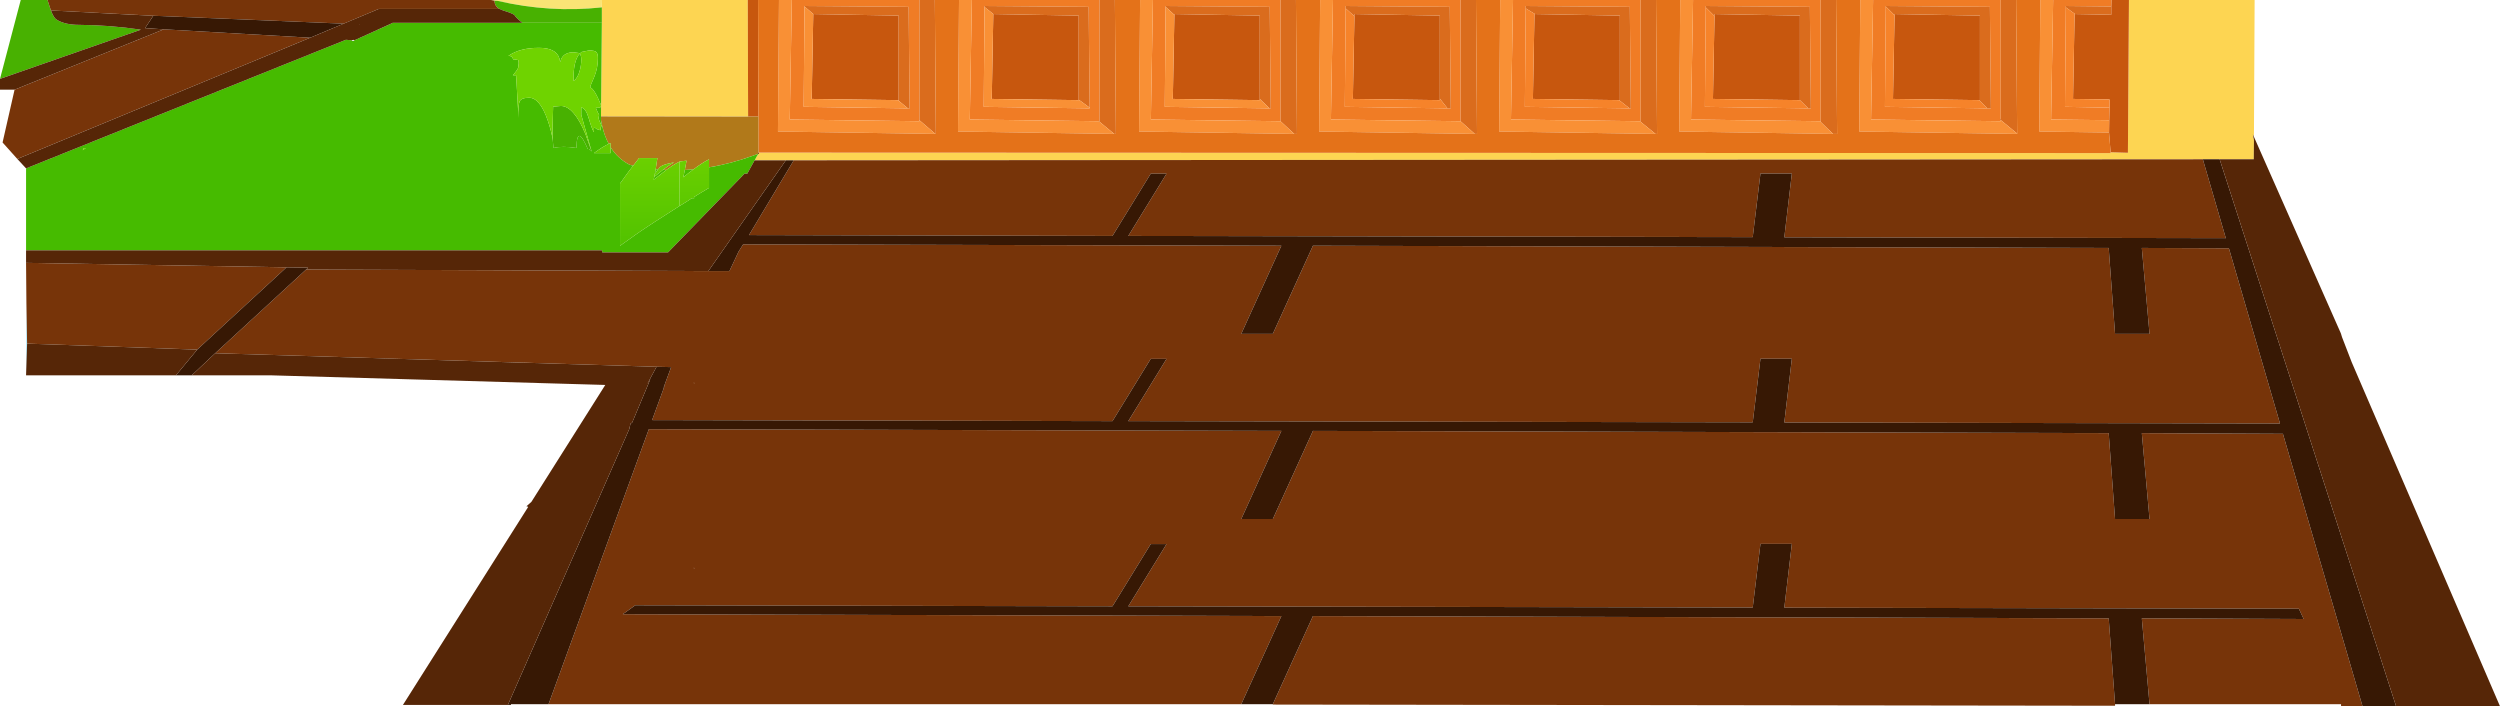
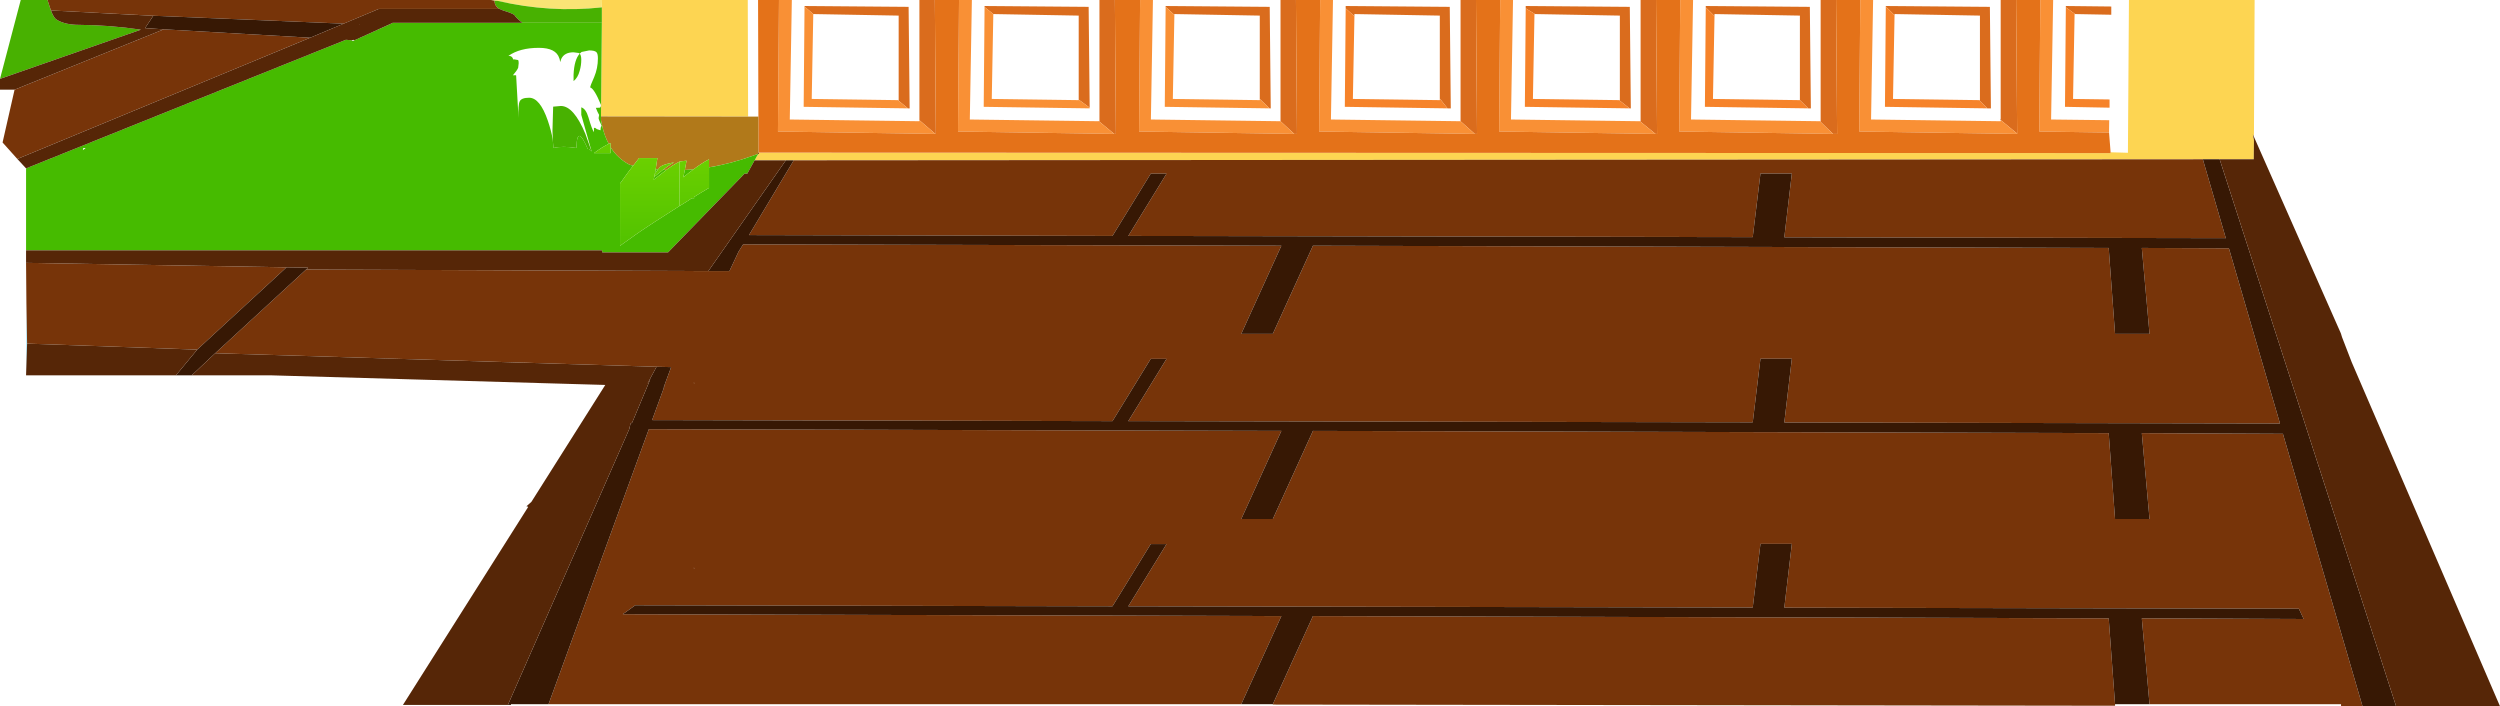
<svg xmlns="http://www.w3.org/2000/svg" height="206.0px" width="729.0px">
  <g transform="matrix(1.0, 0.0, 0.0, 1.0, 6.05, 0.0)">
    <path d="M1.55 109.45 L1.65 88.45 1.85 100.2 1.55 109.45 M98.7 7.1 L98.7 7.3 98.65 7.1 98.7 7.1 M38.7 4.6 L38.65 4.6 38.7 4.55 38.7 4.6" fill="url(#gradient0)" fill-rule="evenodd" stroke="none" />
    <path d="M614.75 0.0 L651.4 0.0 651.2 39.9 650.85 39.15 651.2 40.8 651.15 46.45 641.2 46.45 636.3 46.45 225.4 46.75 223.1 46.75 214.0 46.75 214.05 46.7 214.45 45.9 215.1 44.8 215.1 44.75 215.1 44.65 215.1 44.5 609.4 44.65 609.4 44.4 614.45 44.55 614.75 0.0 M169.5 0.0 L212.0 0.0 212.1 34.0 169.2 33.95 169.45 6.65 169.45 2.15 169.5 0.0" fill="#fdd552" fill-rule="evenodd" stroke="none" />
-     <path d="M614.75 0.0 L614.45 44.55 609.4 44.4 608.95 38.65 609.0 35.05 609.1 31.4 609.1 29.0 598.45 28.85 598.9 4.1 599.05 4.1 609.6 4.3 609.6 1.9 609.65 0.0 614.75 0.0 M212.0 0.0 L215.0 0.0 215.1 34.0 212.1 34.0 212.0 0.0 M546.4 4.45 L546.4 4.1 571.3 4.55 571.3 29.2 545.95 28.85 546.4 4.45 M493.9 4.7 L493.9 4.1 518.8 4.55 518.8 29.2 493.45 28.85 493.9 4.7 M441.55 4.1 L466.3 4.55 466.3 29.2 440.95 28.85 441.4 4.1 441.55 4.1 M413.8 28.75 L413.8 29.2 388.45 28.85 388.9 4.75 388.9 4.1 413.8 4.55 413.8 28.75 M336.4 4.1 L361.3 4.55 361.3 28.85 361.3 29.2 335.95 28.85 336.4 4.3 336.4 4.1 M308.5 29.05 L308.5 29.2 283.15 28.85 283.6 4.1 308.5 4.55 308.5 29.05 M256.0 29.2 L255.85 29.2 230.65 28.85 231.1 4.1 256.0 4.55 256.0 29.2" fill="#c7570e" fill-rule="evenodd" stroke="none" />
-     <path d="M224.85 0.0 L262.05 0.0 262.05 35.05 262.05 35.35 224.25 34.85 224.85 0.0 M277.35 0.0 L314.55 0.0 314.55 35.35 314.4 35.35 276.75 34.85 277.35 0.0 M330.15 0.0 L367.35 0.0 367.35 35.35 329.55 34.85 330.15 0.0 M382.65 0.0 L419.85 0.0 419.85 35.35 382.05 34.85 382.65 0.0 M435.15 0.0 L472.35 0.0 472.35 35.35 472.15 35.35 434.55 34.85 435.15 0.0 M487.65 0.0 L524.85 0.0 524.85 35.35 487.05 34.85 487.65 0.0 M540.15 0.0 L577.35 0.0 577.35 34.7 577.35 35.0 577.35 35.35 539.55 34.85 540.15 0.0 M592.65 0.0 L609.65 0.0 609.6 1.9 596.35 1.75 596.35 2.15 596.1 31.15 609.1 31.4 609.0 35.05 592.05 34.85 592.65 0.0 M573.45 31.6 L574.5 31.6 574.2 2.0 543.85 1.75 543.85 1.9 543.6 31.15 573.45 31.6 M521.25 31.6 L522.0 31.6 521.7 2.0 491.35 1.75 491.35 2.15 491.1 31.15 521.25 31.6 M469.15 31.6 L469.5 31.6 469.2 2.0 438.85 1.75 438.85 2.45 438.6 31.15 469.15 31.6 M386.35 2.45 L386.1 31.15 416.05 31.6 417.0 31.6 416.7 2.0 386.35 1.75 386.35 2.45 M364.15 31.6 L364.5 31.6 364.2 2.0 333.85 1.75 333.85 2.0 333.6 31.15 364.15 31.6 M281.05 2.05 L280.8 31.15 311.7 31.6 311.7 31.4 311.4 2.0 281.05 1.75 281.05 2.05 M228.55 1.9 L228.3 31.15 258.7 31.6 259.2 31.6 258.9 2.0 228.55 1.75 228.55 1.9" fill="#f07c25" fill-rule="evenodd" stroke="none" />
    <path d="M262.05 0.0 L266.55 0.0 266.85 39.05 266.7 39.05 262.05 35.05 262.05 0.0 M314.55 0.0 L319.05 0.0 319.35 39.05 318.85 39.05 314.5 35.45 314.55 35.35 314.55 0.0 M367.35 0.0 L371.85 0.0 372.15 39.05 371.35 39.05 367.35 35.35 367.35 0.0 M419.85 0.0 L424.35 0.0 424.65 39.05 424.0 39.05 419.85 35.35 419.85 0.0 M472.35 0.0 L476.85 0.0 477.15 39.05 476.7 39.05 472.15 35.35 472.35 35.35 472.35 0.0 M524.85 0.0 L529.35 0.0 529.65 39.05 528.45 39.05 524.8 35.5 524.85 35.35 524.85 0.0 M577.35 0.0 L581.85 0.0 582.15 38.95 577.35 35.0 577.35 34.7 577.35 0.0 M609.6 1.9 L609.6 4.3 599.05 4.1 596.35 2.15 596.35 1.75 609.6 1.9 M573.45 31.6 L571.2 29.35 571.3 29.2 571.3 4.55 546.4 4.1 546.4 4.45 543.85 1.9 543.85 1.75 574.2 2.0 574.5 31.6 573.45 31.6 M491.35 2.15 L491.35 1.75 521.7 2.0 522.0 31.6 521.25 31.6 518.8 29.2 518.8 4.55 493.9 4.1 493.9 4.7 491.35 2.15 M438.85 2.45 L438.85 1.75 469.2 2.0 469.5 31.6 469.15 31.6 466.2 29.3 466.3 29.2 466.3 4.55 441.55 4.1 438.85 2.45 M388.9 4.75 L386.35 2.45 386.35 1.75 416.7 2.0 417.0 31.6 416.05 31.6 413.8 28.75 413.8 4.55 388.9 4.1 388.9 4.75 M333.85 2.0 L333.85 1.75 364.2 2.0 364.5 31.6 364.15 31.6 361.3 28.85 361.3 4.55 336.4 4.1 336.3 4.25 333.85 2.0 M311.7 31.4 L308.5 29.05 308.5 4.55 283.6 4.1 281.05 2.05 281.05 1.75 311.4 2.0 311.7 31.4 M255.9 29.3 L256.0 29.2 256.0 4.55 231.1 4.1 228.55 1.9 228.55 1.75 258.9 2.0 259.2 31.6 258.7 31.6 255.9 29.3" fill="#da6c1d" fill-rule="evenodd" stroke="none" />
    <path d="M599.05 4.1 L598.9 4.1 598.45 28.85 609.1 29.0 609.1 31.4 596.1 31.15 596.35 2.15 599.05 4.1 M571.3 29.2 L571.2 29.35 573.45 31.6 543.6 31.15 543.85 1.9 546.4 4.45 545.95 28.85 571.3 29.2 M491.35 2.15 L493.9 4.7 493.45 28.85 518.8 29.2 521.25 31.6 491.1 31.15 491.35 2.15 M438.85 2.45 L441.55 4.1 441.4 4.1 440.95 28.85 466.3 29.2 466.2 29.3 469.15 31.6 438.6 31.15 438.85 2.45 M388.9 4.75 L388.45 28.85 413.8 29.2 413.8 28.75 416.05 31.6 386.1 31.15 386.35 2.45 388.9 4.75 M336.3 4.25 L336.4 4.1 336.4 4.3 336.3 4.25" fill="#f6832a" fill-rule="evenodd" stroke="none" />
    <path d="M221.1 0.0 L224.85 0.0 224.25 34.85 262.05 35.35 262.05 35.05 266.7 39.05 220.8 38.35 221.1 0.0 M273.6 0.0 L277.35 0.0 276.75 34.85 314.4 35.35 314.5 35.45 314.4 35.35 314.55 35.35 314.5 35.45 318.85 39.05 273.3 38.35 273.6 0.0 M326.4 0.0 L330.15 0.0 329.55 34.85 367.35 35.35 371.35 39.05 326.1 38.35 326.4 0.0 M378.9 0.0 L382.65 0.0 382.05 34.85 419.85 35.35 424.0 39.05 378.6 38.35 378.9 0.0 M431.4 0.0 L435.15 0.0 434.55 34.85 472.15 35.35 476.7 39.05 431.1 38.35 431.4 0.0 M483.9 0.0 L487.65 0.0 487.05 34.85 524.85 35.35 524.8 35.5 528.45 39.05 483.6 38.35 483.9 0.0 M536.4 0.0 L540.15 0.0 539.55 34.85 577.35 35.35 577.35 35.0 582.15 38.95 582.15 39.05 536.1 38.35 536.4 0.0 M588.9 0.0 L592.65 0.0 592.05 34.85 609.0 35.05 608.95 38.65 588.6 38.35 588.9 0.0 M333.85 2.0 L336.3 4.25 336.4 4.3 335.95 28.85 361.3 29.2 361.3 28.85 364.15 31.6 333.6 31.15 333.85 2.0 M308.5 29.05 L311.7 31.4 311.7 31.6 280.8 31.15 281.05 2.05 283.6 4.1 283.15 28.85 308.5 29.2 308.5 29.05 M255.85 29.2 L255.9 29.3 258.7 31.6 228.3 31.15 228.55 1.9 231.1 4.1 230.65 28.85 255.85 29.2" fill="#f99035" fill-rule="evenodd" stroke="none" />
    <path d="M609.4 44.4 L609.4 44.65 215.1 44.5 215.1 34.0 215.0 0.0 221.1 0.0 220.8 38.35 266.7 39.05 266.85 39.05 266.55 0.0 273.6 0.0 273.3 38.35 318.85 39.05 319.35 39.05 319.05 0.0 326.4 0.0 326.1 38.35 371.35 39.05 372.15 39.05 371.85 0.0 378.9 0.0 378.6 38.35 424.0 39.05 424.65 39.05 424.35 0.0 431.4 0.0 431.1 38.35 476.7 39.05 477.15 39.05 476.85 0.0 483.9 0.0 483.6 38.35 528.45 39.05 529.65 39.05 529.35 0.0 536.4 0.0 536.1 38.35 582.15 39.05 582.15 38.95 581.85 0.0 588.9 0.0 588.6 38.35 608.95 38.65 609.4 44.4" fill="#e47219" fill-rule="evenodd" stroke="none" />
-     <path d="M255.9 29.3 L255.85 29.2 256.0 29.2 255.9 29.3" fill="#f57b2c" fill-rule="evenodd" stroke="none" />
    <path d="M215.1 44.5 L215.1 44.65 215.1 44.75 215.1 44.8 213.55 45.4 Q207.05 47.75 200.7 48.8 L200.7 46.45 Q198.75 47.45 196.15 49.4 L193.65 49.55 194.15 46.85 192.05 47.1 192.05 47.15 190.95 47.75 Q189.9 48.35 188.7 49.25 L188.25 49.55 187.3 49.5 188.4 48.7 Q189.5 47.9 190.5 47.35 186.9 47.95 186.15 49.0 L185.85 49.4 185.15 49.35 185.65 46.1 180.3 46.1 178.6 48.3 177.55 48.05 Q174.1 46.25 172.0 42.95 L172.0 41.7 171.45 41.95 Q170.2 39.65 169.55 36.7 L169.5 36.55 169.2 35.05 169.2 33.95 212.1 34.0 215.1 34.0 215.1 44.5" fill="#b1791a" fill-rule="evenodd" stroke="none" />
    <path d="M215.1 44.8 L214.45 45.9 214.05 46.7 214.0 46.75 212.75 49.0 211.85 50.65 211.05 50.65 188.75 73.6 169.55 73.6 169.55 73.0 1.55 73.0 1.55 49.1 94.8 11.6 96.55 11.75 96.75 11.95 97.0 11.9 97.3 11.75 107.85 6.95 108.45 6.65 146.25 6.65 169.45 6.65 169.2 33.95 169.2 35.05 169.5 36.55 169.55 36.7 Q170.2 39.65 171.45 41.95 169.65 42.8 167.15 44.65 L172.0 44.65 172.0 42.95 Q174.1 46.25 177.55 48.05 L178.6 48.3 177.5 49.7 176.2 51.5 175.35 52.7 174.75 53.5 174.75 71.7 175.55 71.1 178.65 68.9 179.2 68.5 179.95 68.0 180.85 67.35 185.1 64.55 Q188.5 62.35 192.05 60.1 L194.4 58.65 194.65 58.5 195.5 57.9 195.65 57.8 196.4 57.8 196.3 57.45 Q198.45 56.1 200.7 54.8 L200.7 48.8 Q207.05 47.75 213.55 45.4 L215.1 44.8 M185.15 49.35 L185.85 49.4 184.9 50.7 185.15 49.35 M187.3 49.5 L188.25 49.55 185.05 52.05 184.55 52.4 184.7 51.7 184.75 51.55 187.3 49.5 M193.65 49.55 L196.15 49.4 Q194.75 50.4 193.2 51.7 L193.65 49.55 M166.45 44.1 L163.45 33.5 163.45 31.3 Q164.8 31.7 165.55 34.25 166.55 37.7 167.15 38.55 L167.15 37.45 167.1 37.35 167.45 37.25 168.0 37.65 169.05 38.0 169.1 37.35 Q169.1 36.95 169.4 36.7 L169.35 36.6 Q168.55 34.95 168.5 34.45 L168.65 33.5 168.2 32.65 167.7 31.45 168.85 31.4 Q169.2 31.3 169.2 30.6 167.25 25.85 166.05 25.5 166.05 25.05 167.2 22.5 168.3 19.9 168.3 17.0 168.3 15.7 167.9 15.25 167.4 14.7 165.75 14.7 L163.55 15.15 163.0 15.65 Q163.45 16.15 163.45 17.4 163.45 19.05 163.0 20.6 162.45 22.7 161.2 23.65 L161.2 21.8 Q161.4 17.35 163.0 15.65 L162.7 15.45 161.2 15.25 Q158.5 15.25 157.6 17.2 L157.3 18.1 157.15 17.3 157.05 17.0 Q156.1 13.95 151.1 13.95 145.5 13.95 142.2 16.3 L142.75 16.35 Q143.4 16.55 143.6 17.35 L143.85 17.3 145.0 17.5 Q145.2 17.65 145.2 18.4 L145.05 19.75 Q144.7 20.6 143.55 21.9 L143.5 21.95 144.45 21.95 145.15 34.4 Q145.0 30.55 145.5 29.55 146.0 28.5 148.25 28.5 151.4 28.5 153.7 35.2 154.7 38.15 155.1 40.55 L155.1 40.6 155.15 40.95 155.35 43.15 Q157.95 42.5 162.05 43.15 L162.05 42.8 Q162.15 39.4 163.0 39.65 163.8 39.85 165.35 43.45 165.75 43.35 165.9 43.6 L166.1 44.0 166.45 44.1 M18.95 43.15 L18.25 43.15 18.1 43.8 18.95 43.15" fill="#46bb00" fill-rule="evenodd" stroke="none" />
    <path d="M137.15 0.0 L169.5 0.0 169.45 2.15 Q154.3 3.8 139.05 0.25 L138.15 0.2 137.15 0.0" fill="#fae475" fill-rule="evenodd" stroke="none" />
    <path d="M-6.05 23.0 L0.0 0.0 7.8 0.0 8.55 2.3 8.8 3.05 Q9.6 5.15 10.35 5.65 12.75 7.25 17.1 7.25 25.8 7.3 35.05 8.65 L-6.05 23.0 M169.45 2.15 L169.45 6.65 146.25 6.65 Q144.45 5.2 144.0 4.45 143.7 4.0 140.65 3.05 L139.6 2.6 Q138.15 1.8 138.15 0.2 L139.05 0.25 Q154.3 3.8 169.45 2.15 M155.15 40.95 L155.05 38.1 155.25 31.1 157.5 30.9 Q161.25 30.9 164.65 39.05 L166.45 44.1 166.1 44.0 165.9 43.6 Q165.75 43.35 165.35 43.45 163.8 39.85 163.0 39.65 162.15 39.4 162.05 42.8 L162.05 43.15 Q157.95 42.5 155.35 43.15 L155.15 40.95" fill="#48b101" fill-rule="evenodd" stroke="none" />
-     <path d="M155.15 40.95 L155.1 40.6 155.1 40.55 Q154.7 38.15 153.7 35.2 151.4 28.5 148.25 28.5 146.0 28.5 145.5 29.55 145.0 30.55 145.15 34.4 L144.45 21.95 143.5 21.95 143.55 21.9 Q144.7 20.6 145.05 19.75 L145.2 18.4 Q145.2 17.65 145.0 17.5 L143.85 17.3 143.6 17.35 Q143.4 16.55 142.75 16.35 L142.2 16.3 Q145.5 13.95 151.1 13.95 156.1 13.95 157.05 17.0 L157.15 17.3 157.3 18.1 157.6 17.2 Q158.5 15.25 161.2 15.25 L162.7 15.45 163.0 15.65 Q161.4 17.35 161.2 21.8 L161.2 23.65 Q162.45 22.7 163.0 20.6 163.45 19.05 163.45 17.4 163.45 16.15 163.0 15.65 L163.55 15.15 165.75 14.7 Q167.4 14.7 167.9 15.25 168.3 15.7 168.3 17.0 168.3 19.9 167.2 22.5 166.05 25.05 166.05 25.5 167.25 25.85 169.2 30.6 169.2 31.3 168.85 31.4 L167.7 31.45 168.2 32.65 168.65 33.5 168.5 34.45 Q168.55 34.95 169.35 36.6 L169.4 36.7 Q169.1 36.95 169.1 37.35 L169.05 38.0 168.0 37.65 167.45 37.25 167.1 37.35 167.15 37.45 167.15 38.55 Q166.55 37.7 165.55 34.25 164.8 31.7 163.45 31.3 L163.45 33.5 166.45 44.1 164.65 39.05 Q161.25 30.9 157.5 30.9 L155.25 31.1 155.05 38.1 155.15 40.95 M20.1 39.35 L20.1 39.25 20.15 39.2 20.1 39.35 M18.95 43.15 L18.1 43.8 18.25 43.15 18.95 43.15" fill="url(#gradient1)" fill-rule="evenodd" stroke="none" />
    <path d="M171.45 41.95 L172.0 41.7 172.0 42.95 172.0 44.65 167.15 44.65 Q169.65 42.8 171.45 41.95" fill="url(#gradient2)" fill-rule="evenodd" stroke="none" />
    <path d="M178.6 48.3 L180.3 46.1 185.65 46.1 185.15 49.35 184.9 50.7 184.75 51.55 184.7 51.7 184.55 52.4 185.05 52.05 188.25 49.55 188.7 49.25 Q189.9 48.35 190.95 47.75 L192.05 47.15 192.05 60.1 Q188.5 62.35 185.1 64.55 L180.85 67.35 179.95 68.0 179.2 68.5 178.65 68.9 175.55 71.1 174.75 71.7 174.75 53.5 175.35 52.7 176.2 51.5 177.5 49.7 178.6 48.3" fill="url(#gradient3)" fill-rule="evenodd" stroke="none" />
    <path d="M185.85 49.4 L186.15 49.0 Q186.9 47.95 190.5 47.35 189.5 47.9 188.4 48.7 L187.3 49.5 184.75 51.55 184.9 50.7 185.85 49.4 M192.05 47.15 L192.05 47.1 194.15 46.85 193.65 49.55 193.2 51.7 Q194.75 50.4 196.15 49.4 198.75 47.45 200.7 46.45 L200.7 48.8 200.7 54.8 Q198.45 56.1 196.3 57.45 L196.4 57.8 195.65 57.8 195.5 57.9 194.65 58.5 194.4 58.65 192.05 60.1 192.05 47.15" fill="url(#gradient4)" fill-rule="evenodd" stroke="none" />
-     <path d="M96.9 11.65 L97.3 11.75 97.0 11.9 96.75 11.95 96.55 11.75 96.9 11.65" fill="#f4f9fd" fill-rule="evenodd" stroke="none" />
    <path d="M676.5 97.1 L676.6 97.35 676.9 98.35 676.5 97.1 M147.95 147.85 L147.45 147.65 147.6 147.5 147.95 147.85 M96.9 11.65 L96.95 11.6 97.3 11.75 96.9 11.65" fill="#595959" fill-rule="evenodd" stroke="none" />
    <path d="M225.4 46.75 L636.3 46.45 643.0 69.45 514.25 69.2 516.45 50.6 507.3 50.6 505.05 69.15 322.95 68.8 334.1 50.65 329.5 50.65 318.35 68.8 212.35 68.55 225.4 46.75 M682.85 205.9 L676.6 205.9 676.6 205.35 620.75 205.35 618.5 180.3 665.7 180.5 664.3 177.5 514.25 177.2 516.45 158.6 507.3 158.6 505.05 177.15 322.95 176.8 334.1 158.65 329.5 158.65 318.35 176.8 179.2 176.5 178.65 176.9 175.55 179.1 367.6 179.65 355.9 205.35 153.9 205.35 183.15 125.15 367.6 125.65 355.9 151.35 365.1 151.35 376.8 125.65 608.85 126.3 610.7 151.35 620.75 151.35 618.5 126.3 659.65 126.5 682.85 205.9 M610.7 205.35 L610.7 205.8 365.1 205.45 365.1 205.35 376.8 179.65 608.85 180.3 610.7 205.35 M1.65 88.45 L1.55 76.65 77.5 77.95 51.45 101.95 1.85 100.2 1.65 88.45 M-1.0 46.35 L-5.3 41.55 -1.8 26.15 41.7 8.55 84.4 11.0 -1.0 46.35 M7.8 0.0 L137.15 0.0 138.15 0.2 Q138.15 1.8 139.6 2.6 L104.4 2.6 94.15 6.9 38.7 4.6 38.7 4.55 38.65 4.6 8.8 3.05 8.55 2.3 7.8 0.0 M200.5 79.05 L206.65 79.05 209.3 73.4 210.65 71.25 367.6 71.65 355.9 97.35 365.1 97.35 376.8 71.65 608.85 72.3 610.7 97.35 620.75 97.35 618.5 72.3 643.9 72.4 658.8 123.5 514.25 123.2 516.45 104.6 507.3 104.6 505.05 123.15 322.95 122.8 334.1 104.65 329.5 104.65 318.35 122.8 184.1 122.5 187.95 111.95 187.25 113.55 189.65 107.05 185.4 106.95 56.7 103.0 83.2 78.6 200.5 79.05 M196.3 165.8 L196.4 165.8 196.3 165.45 196.3 165.8 M196.4 111.8 L196.3 111.45 196.3 111.8 196.4 111.8" fill="#773409" fill-rule="evenodd" stroke="none" />
    <path d="M223.1 46.75 L225.4 46.75 212.35 68.55 318.35 68.8 329.5 50.65 334.1 50.65 322.95 68.8 505.05 69.15 507.3 50.6 516.45 50.6 514.25 69.2 643.0 69.45 636.3 46.45 641.2 46.45 692.65 205.95 682.85 205.9 659.65 126.5 618.5 126.3 620.75 151.35 610.7 151.35 608.85 126.3 376.8 125.65 365.1 151.35 355.9 151.35 367.6 125.65 183.15 125.15 153.9 205.35 142.95 205.35 142.95 205.55 142.05 205.55 177.45 125.1 177.8 123.55 178.3 123.2 183.6 110.55 182.7 111.95 185.4 106.95 189.65 107.05 187.25 113.55 187.95 111.95 184.1 122.5 318.35 122.8 329.5 104.65 334.1 104.65 322.95 122.8 505.05 123.15 507.3 104.6 516.45 104.6 514.25 123.2 658.8 123.5 643.9 72.4 618.5 72.3 620.75 97.35 610.7 97.35 608.85 72.3 376.8 71.65 365.1 97.35 355.9 97.35 367.6 71.65 210.65 71.25 209.3 73.4 206.65 79.05 200.5 79.05 223.1 46.75 M620.75 205.35 L610.7 205.35 608.85 180.3 376.8 179.65 365.1 205.35 355.9 205.35 367.6 179.65 175.55 179.1 178.65 176.9 179.2 176.5 318.35 176.8 329.5 158.65 334.1 158.65 322.95 176.8 505.05 177.15 507.3 158.6 516.45 158.6 514.25 177.2 664.3 177.5 665.7 180.5 618.5 180.3 620.75 205.35 M49.85 109.45 L45.25 109.45 51.45 101.95 77.5 77.95 83.8 78.05 83.2 78.6 56.7 103.0 49.85 109.45 M94.15 6.9 L84.4 11.0 41.7 8.55 36.25 8.2 38.65 4.6 38.7 4.6 94.15 6.9" fill="#371804" fill-rule="evenodd" stroke="none" />
    <path d="M214.0 46.75 L223.1 46.75 200.5 79.05 83.2 78.6 83.8 78.05 77.5 77.95 1.55 76.65 1.55 73.0 169.55 73.0 169.55 73.6 188.75 73.6 211.05 50.65 211.85 50.65 212.75 49.0 214.0 46.75 M641.2 46.45 L651.15 46.45 651.2 40.8 650.85 39.15 651.2 39.9 676.5 97.1 676.9 98.35 679.7 105.6 722.95 205.95 722.95 206.0 692.65 205.95 641.2 46.45 M142.05 205.55 L111.45 205.55 147.95 147.85 147.6 147.5 148.9 146.35 170.45 112.25 73.1 109.45 49.85 109.45 56.7 103.0 185.4 106.95 182.7 111.95 183.6 110.55 178.3 123.2 177.8 123.55 177.45 125.1 142.05 205.55 M45.25 109.45 L1.55 109.45 1.85 100.2 51.45 101.95 45.25 109.45 M1.55 49.1 L-1.0 46.35 84.4 11.0 94.15 6.9 104.4 2.6 139.6 2.6 140.65 3.05 Q143.7 4.0 144.0 4.45 144.45 5.2 146.25 6.65 L108.45 6.65 107.85 6.95 97.3 11.75 96.95 11.6 96.9 11.65 96.55 11.75 94.8 11.6 1.55 49.1 M-1.8 26.15 L-6.05 26.15 -6.05 23.0 35.05 8.65 Q25.8 7.3 17.1 7.25 12.75 7.25 10.35 5.65 9.6 5.15 8.8 3.05 L38.65 4.6 36.25 8.2 41.7 8.55 -1.8 26.15 M98.7 7.1 L98.65 7.1 98.7 7.3 98.7 7.1 M20.1 39.35 L20.15 39.2 20.1 39.25 20.1 39.35" fill="#562607" fill-rule="evenodd" stroke="none" />
    <path d="M577.35 34.7 L577.35 35.0 M314.5 35.45 L314.4 35.35" fill="none" stroke="#491e0c" stroke-linecap="round" stroke-linejoin="round" stroke-width="0.05" />
    <path d="M215.1 44.65 L215.1 44.75" fill="none" stroke="#491e0c" stroke-linecap="round" stroke-linejoin="round" stroke-width="0.25" />
  </g>
  <defs>
    <linearGradient gradientTransform="matrix(0.0, -0.186, 0.339, 0.0, 476.35, -432.35)" gradientUnits="userSpaceOnUse" id="gradient0" spreadMethod="pad" x1="-819.2" x2="819.2">
      <stop offset="0.082" stop-color="#a7e7fc" />
      <stop offset="1.0" stop-color="#09aff7" />
    </linearGradient>
    <linearGradient gradientTransform="matrix(0.0, -0.028, 1.02, 0.0, -1206.45, 63.05)" gradientUnits="userSpaceOnUse" id="gradient1" spreadMethod="pad" x1="-819.2" x2="819.2">
      <stop offset="0.082" stop-color="#46bb00" />
      <stop offset="1.0" stop-color="#6fd300" />
    </linearGradient>
    <linearGradient gradientTransform="matrix(0.0, -0.028, 1.02, 0.0, -1193.05, 55.0)" gradientUnits="userSpaceOnUse" id="gradient2" spreadMethod="pad" x1="-819.2" x2="819.2">
      <stop offset="0.082" stop-color="#46bb00" />
      <stop offset="1.0" stop-color="#6fd300" />
    </linearGradient>
    <linearGradient gradientTransform="matrix(0.0, -0.028, 1.02, 0.0, -1198.1, 64.65)" gradientUnits="userSpaceOnUse" id="gradient3" spreadMethod="pad" x1="-819.2" x2="819.2">
      <stop offset="0.082" stop-color="#46bb00" />
      <stop offset="1.0" stop-color="#6fd300" />
    </linearGradient>
    <linearGradient gradientTransform="matrix(0.0, -0.028, 1.02, 0.0, -1189.45, 63.95)" gradientUnits="userSpaceOnUse" id="gradient4" spreadMethod="pad" x1="-819.2" x2="819.2">
      <stop offset="0.082" stop-color="#46bb00" />
      <stop offset="1.0" stop-color="#6fd300" />
    </linearGradient>
  </defs>
</svg>